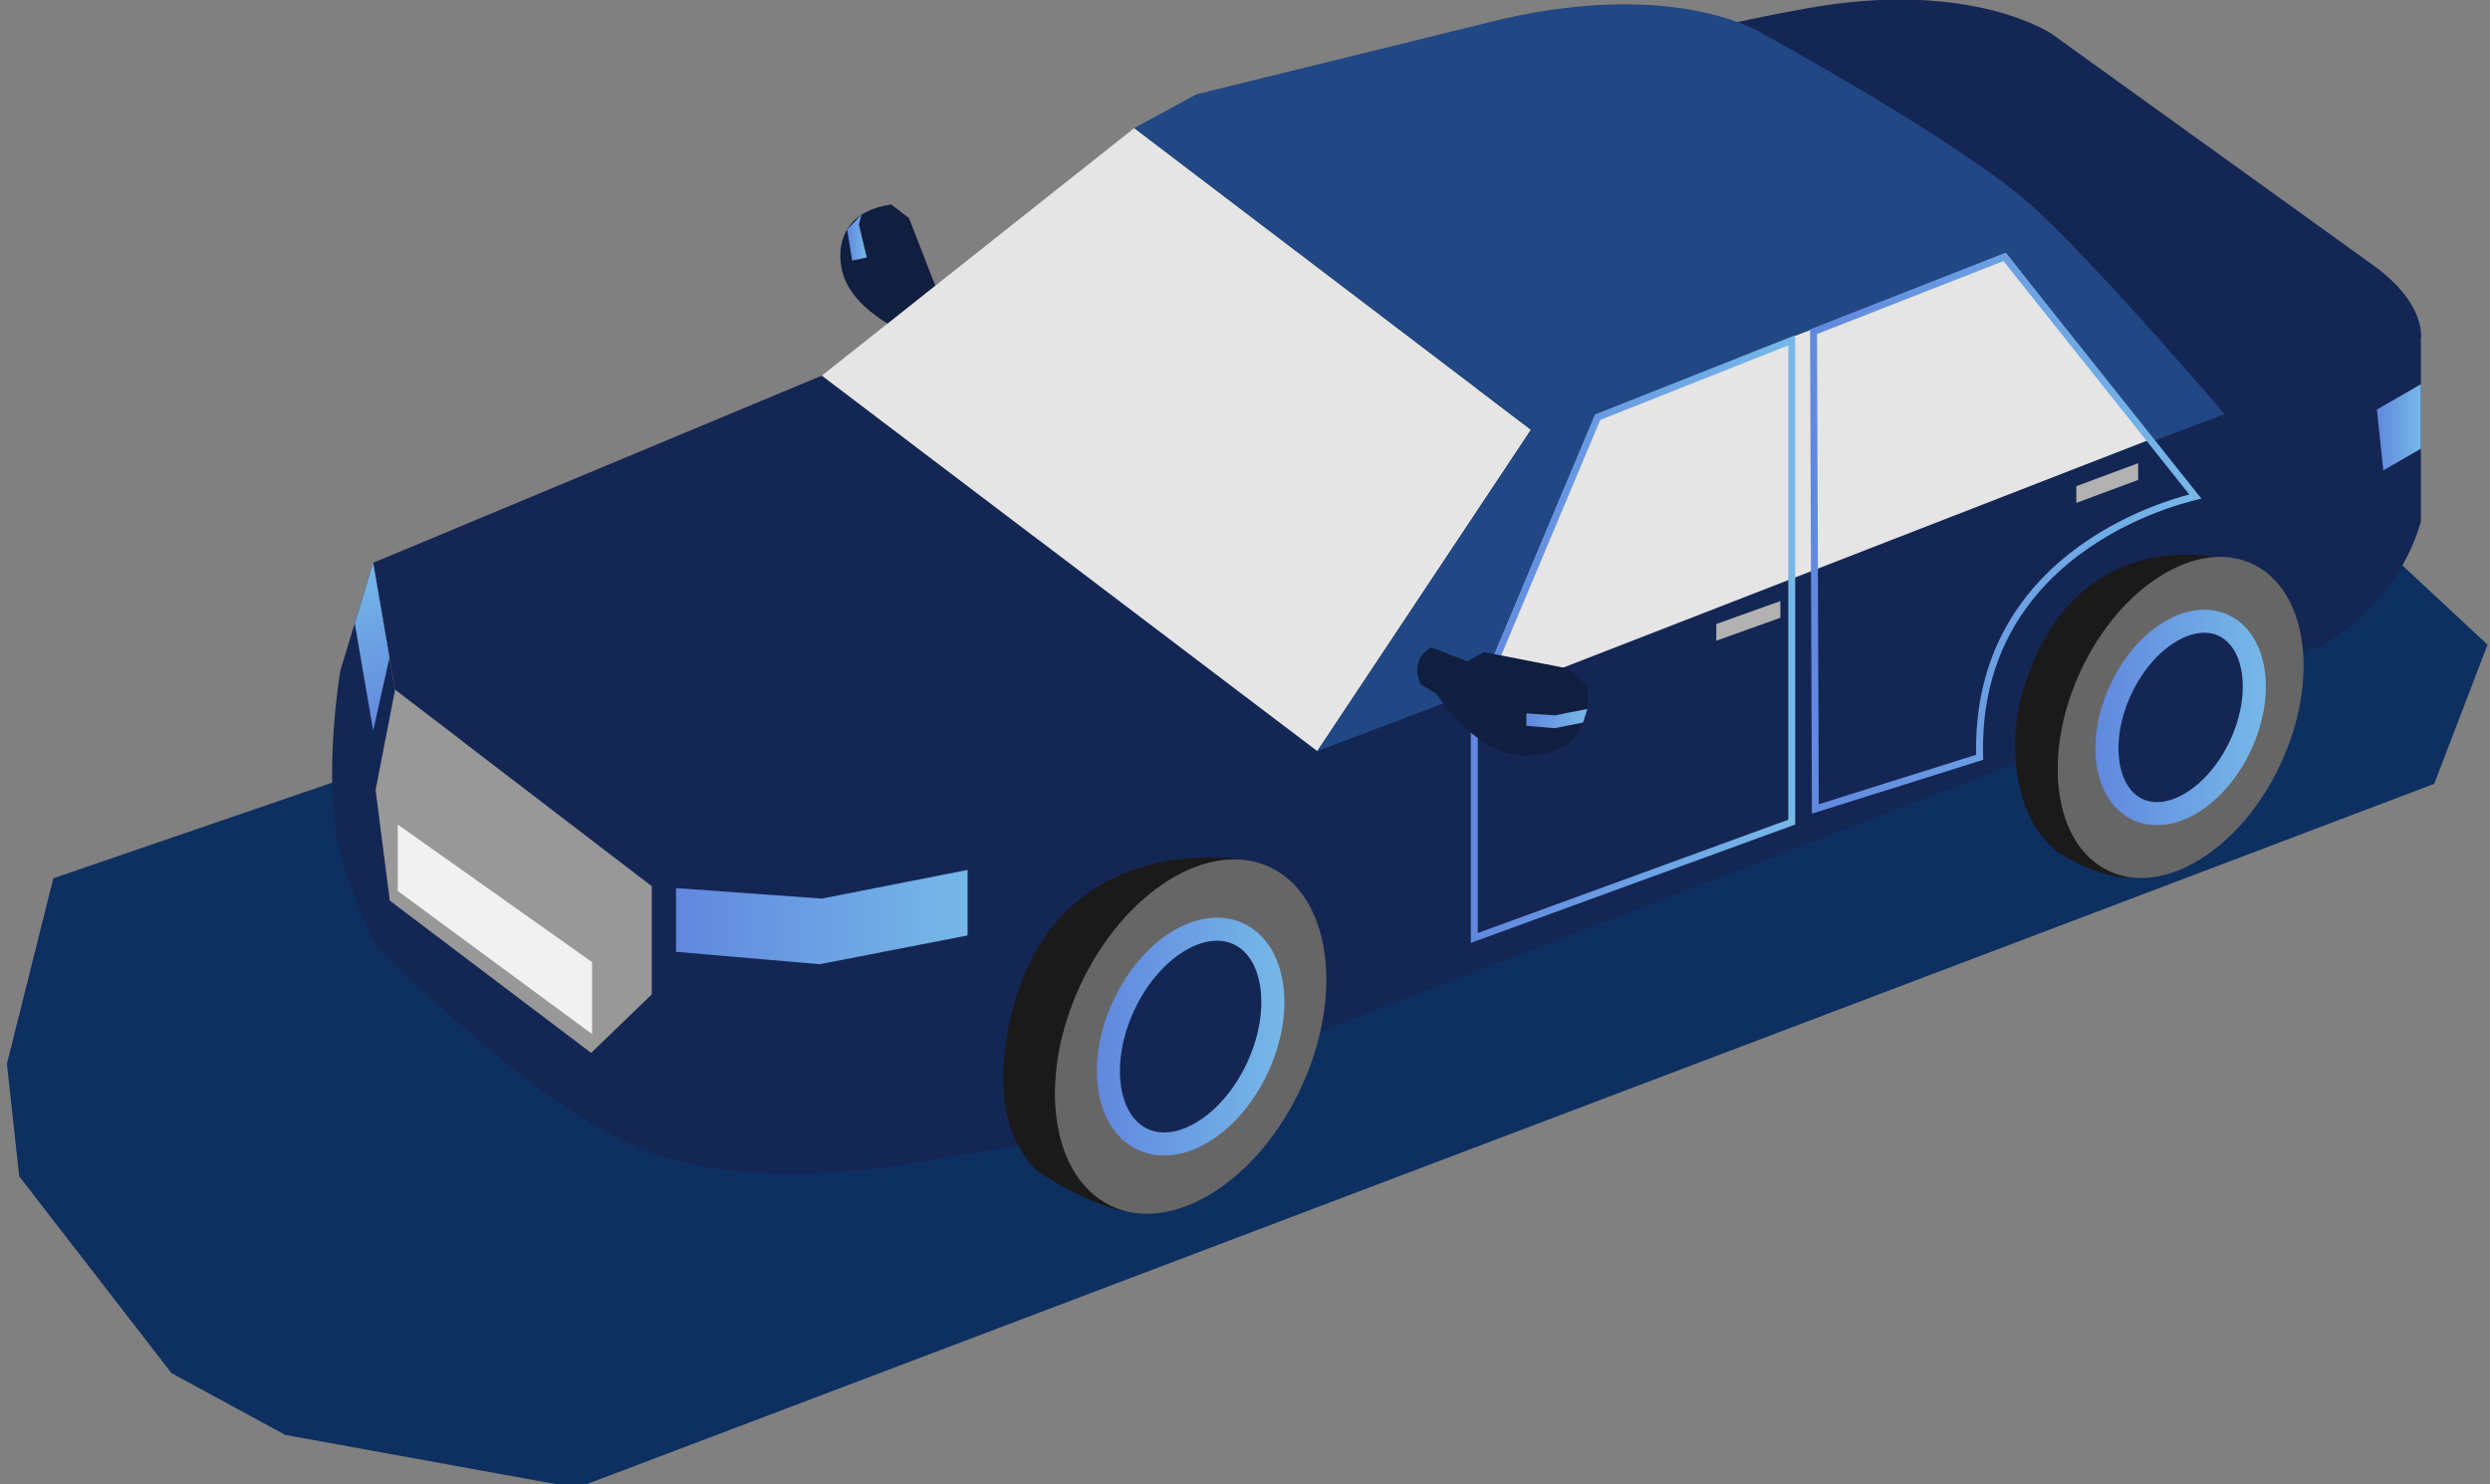
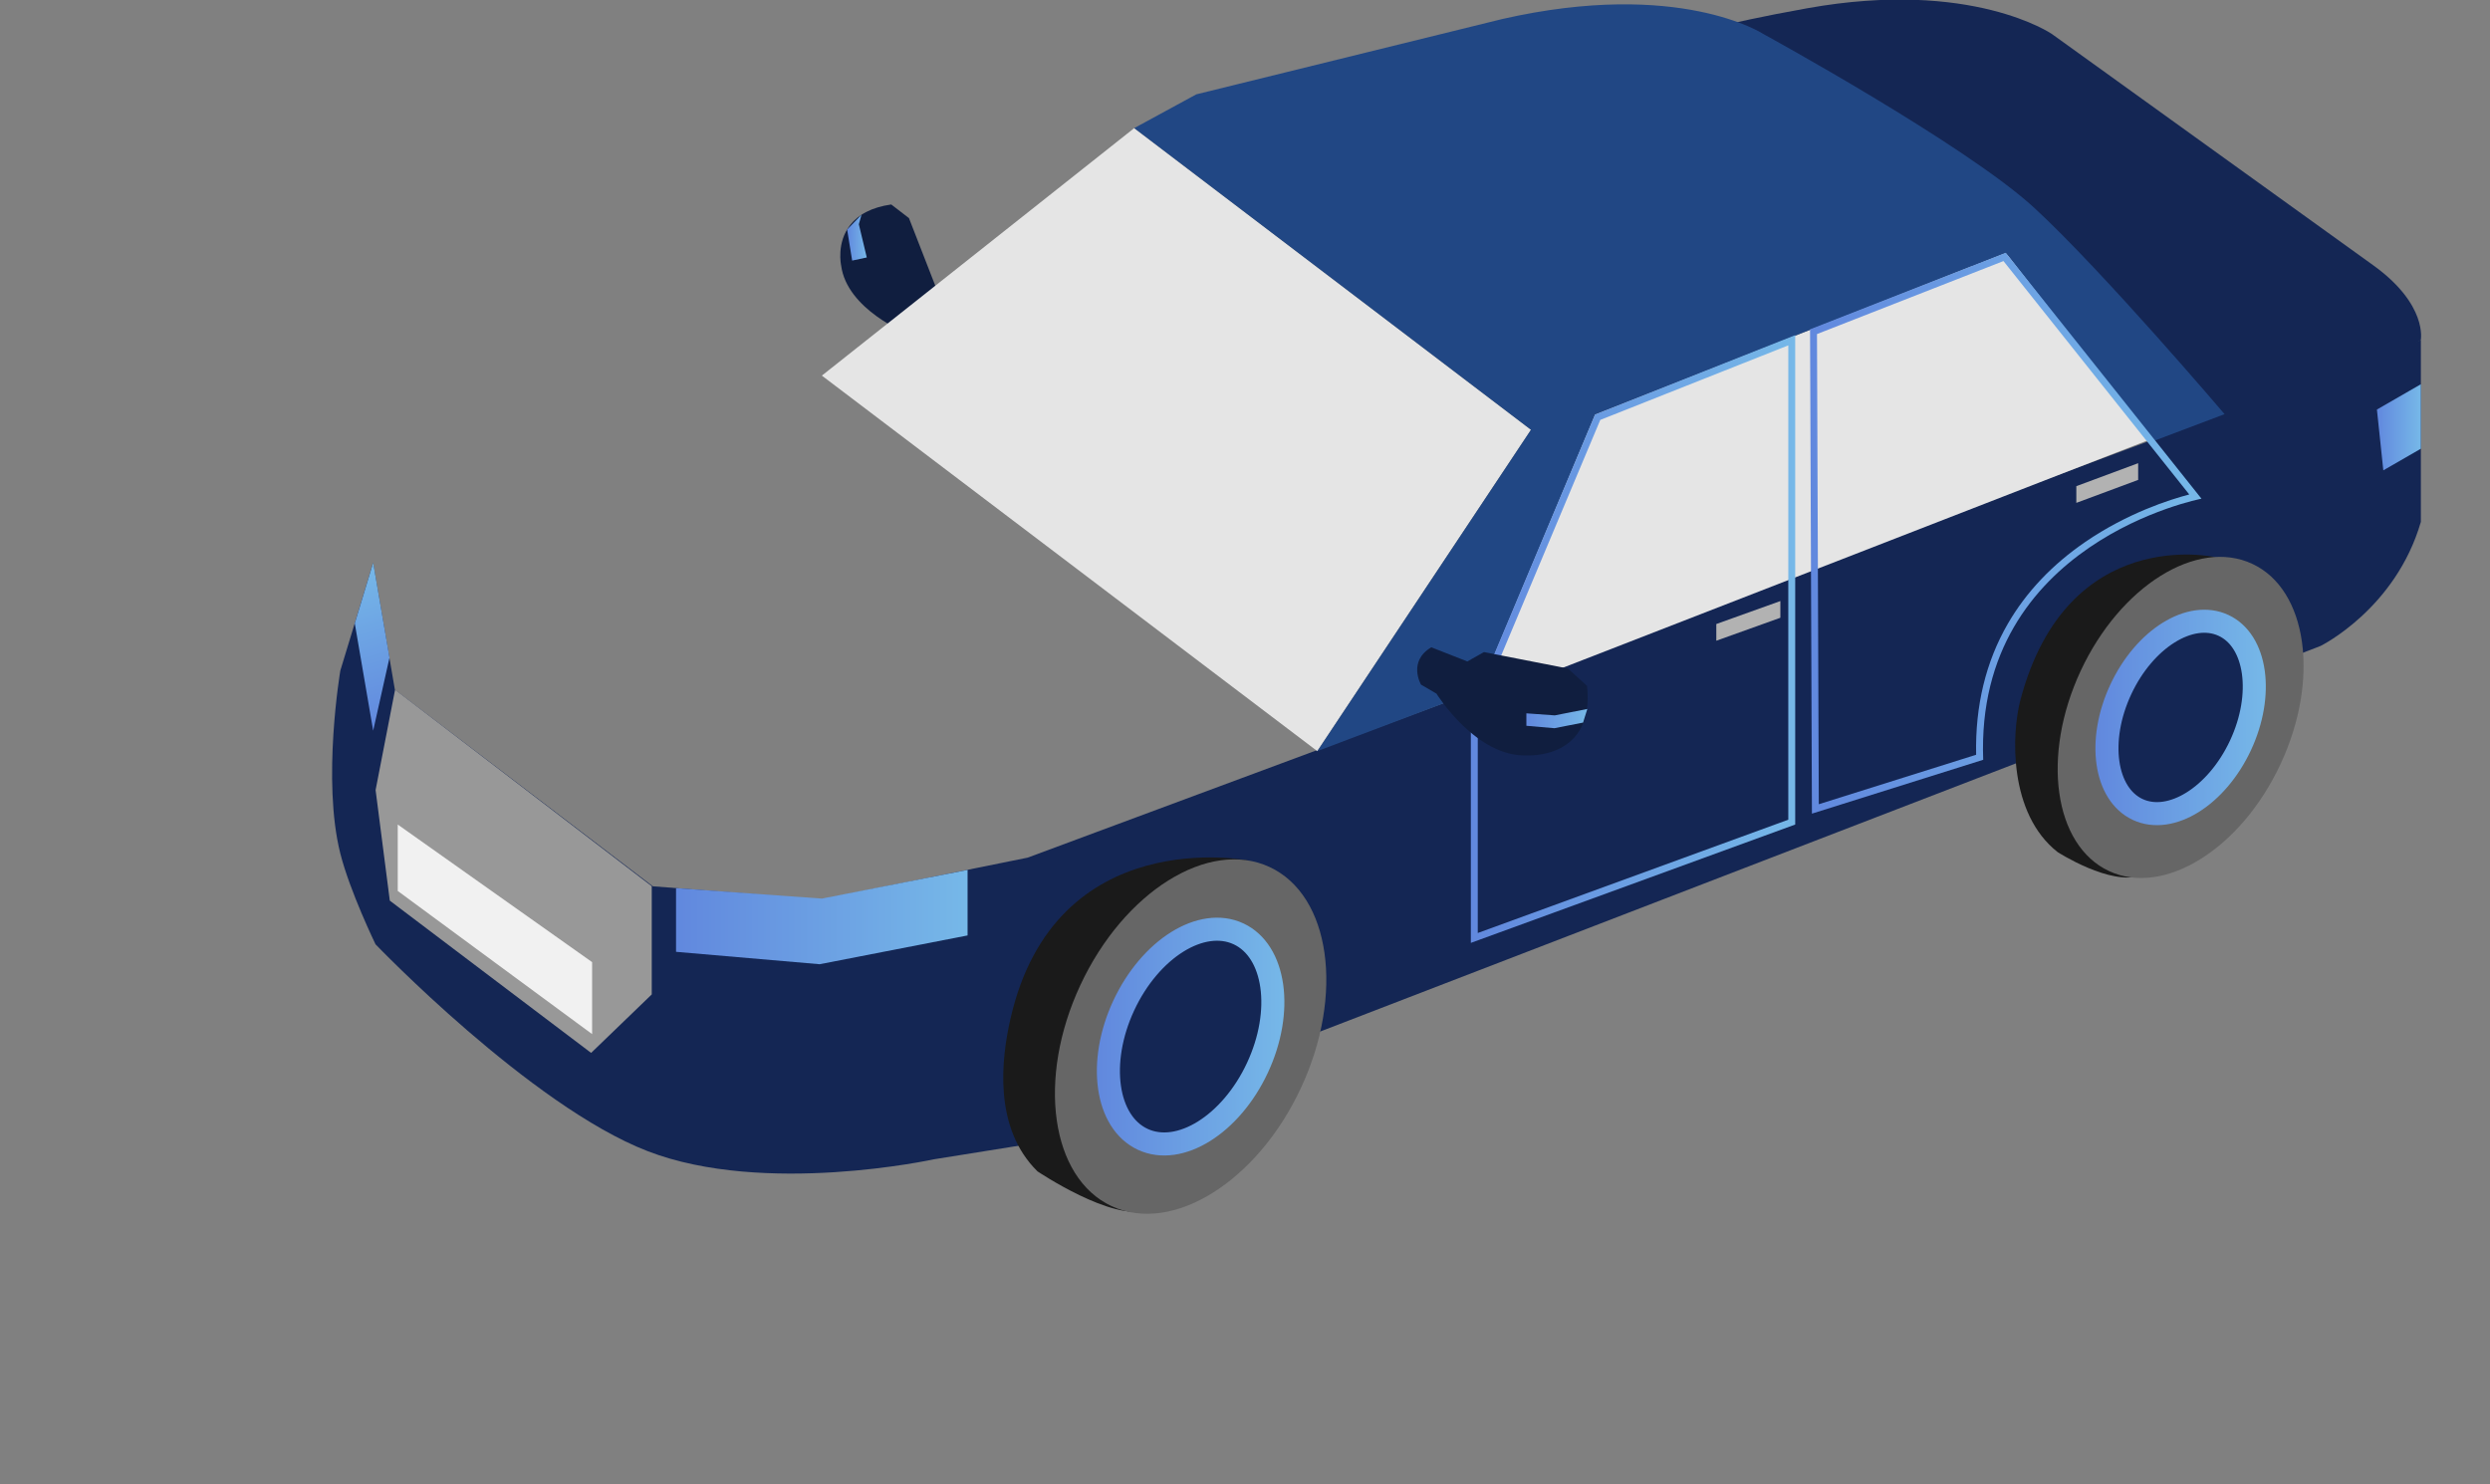
<svg xmlns="http://www.w3.org/2000/svg" version="1.1" x="0px" y="0px" width="1080px" height="643.879px" viewBox="0 0 1080 643.879" enable-background="new 0 0 1080 643.879" xml:space="preserve">
  <rect x="0" y="0" width="1080" height="643.879" fill="#808080" stroke="none" />
  <g id="Umzug">
</g>
  <g id="Lebensmittelindustrie">
</g>
  <g id="Sanitär">
</g>
  <g id="Transport_und_Logistik">
</g>
  <g id="Maschinen-_und_Anlagenbau">
</g>
  <g id="Kraftfahrzeugbau">
-     <polygon id="Schatten_4_" fill="#0D3060" points="1055.814,339.981 250.179,645.379 123.715,622.385 74.379,595.583 8.34,510.24    3,461.431 23.119,380.955 818.364,108.177 889.926,103.576 1078.93,279.624  " />
    <g id="Kraftfahrzeug">
      <g id="Seitenspiegel">
        <path fill="#101E3F" d="M411.128,143.607c-3.652,9.722-13.091,6.27-13.091,6.27l-4.349-5.101c0,0-26.39-10.464-28.854-29.633     c0,0-2.202-9.912,4.068-17.722c1.648-2.064,3.896-3.985,6.93-5.525c2.836-1.459,6.359-2.582,10.735-3.208l7.683,5.916     l11.633,29.879l-2.365,6.768L411.128,143.607z" />
        <linearGradient id="SVGID_1_" gradientUnits="userSpaceOnUse" x1="367.435" y1="103.089" x2="375.95" y2="103.089">
          <stop offset="0" style="stop-color:#6188DE" />
          <stop offset="1" style="stop-color:#76B8E8" />
        </linearGradient>
        <polygon fill="url(#SVGID_1_)" points="367.435,99.542 369.608,113.031 375.95,111.674 372.507,97.269 373.667,93.146    " />
      </g>
-       <polygon fill="#142654" points="161.862,244.106 171.334,299.17 283.237,384.43 356.358,390.122 446.058,371.995 571.358,325.802     356.472,162.918   " />
      <path fill="#142654" d="M784.001,3.558c-39.796,7.126-52.918,11.933-52.918,11.933l229.484,184.737l89.409-52.708    c0,0,3.176-15.332-20.658-32.485C1005.484,97.879,889.951,14.727,889.951,14.727S855.143-9.18,784.001,3.558z" />
      <path fill="#142654" d="M1050.015,147.52v78.832c-10.951,37.787-43.501,53.827-43.501,53.827L445.722,496.334l-40.685,6.514    c0,0-73.39,16.072-124.162-3.553c-50.773-19.626-117.993-89.705-117.993-89.705s-11.108-22.896-15.27-39.371    c-8.034-31.811,0-79.34,0-79.34l14.235-46.777l9.426,55.064l111.871,85.258l73.035,5.7L445.722,372L1050.015,147.52z" />
      <polygon fill="#E5E5E5" points="491.943,55.573 356.472,162.918 571.358,325.802 664.042,186.415   " />
      <polygon fill="#E5E5E5" points="947.712,184.717 639.321,304.619 691.821,179.811 869.945,109.635   " />
      <path fill="#214784" d="M491.943,55.573l26.942-14.652L651.658,8.234c76.754-17.414,113.134,6.492,113.134,6.492    s87.896,48.075,117.651,75.527c29.758,27.449,82.438,89.384,82.438,89.384l-31.093,11.759l-63.843-81.762l-178.124,70.176    L641.754,299.17l-70.396,26.632l92.684-139.387L491.943,55.573z" />
      <g id="Räder">
        <path fill="#1A1A1A" d="M449.977,508.059c0,0,32.793,22.075,47.592,16.695l43.9-151.509c0,0-83.905-16.813-103.268,68.949     C434.274,459.588,430.854,489.221,449.977,508.059z" />
        <path fill="#666666" d="M564.26,471.909c-18.933,40.616-55.7,63.559-82.123,51.243c-26.419-12.313-32.495-55.226-13.561-95.84     c18.926-40.611,55.695-63.551,82.116-51.235C577.117,388.393,583.187,431.304,564.26,471.909z" />
        <linearGradient id="SVGID_2_" gradientUnits="userSpaceOnUse" x1="475.75" y1="449.615" x2="557.083" y2="449.615">
          <stop offset="0" style="stop-color:#6188DE" />
          <stop offset="1" style="stop-color:#76B8E8" />
        </linearGradient>
        <path fill="#142654" stroke="url(#SVGID_2_)" stroke-width="10" stroke-miterlimit="10" d="M545.409,463.125     c-11.474,24.612-33.751,38.516-49.764,31.052c-16.01-7.462-19.69-33.464-8.217-58.077c11.468-24.607,33.749-38.51,49.76-31.048     C553.2,412.516,556.878,438.519,545.409,463.125z" />
        <path fill="#1A1A1A" d="M892.482,369.608c0,0,23.094,14.821,36.12,10.084l31.965-138.069c0,0-63.81-14.44-84.157,61.659     C872.355,318.443,871.203,352.914,892.482,369.608z" />
        <path fill="#666666" d="M989.166,331.386c-17.157,36.804-50.471,57.591-74.411,46.431c-23.939-11.159-29.445-50.036-12.29-86.84     c17.149-36.798,50.468-57.583,74.406-46.422C1000.813,255.707,1006.313,294.592,989.166,331.386z" />
        <linearGradient id="SVGID_3_" gradientUnits="userSpaceOnUse" x1="908.86" y1="311.185" x2="982.766" y2="311.185">
          <stop offset="0" style="stop-color:#6188DE" />
          <stop offset="1" style="stop-color:#76B8E8" />
        </linearGradient>
        <path fill="#142654" stroke="url(#SVGID_3_)" stroke-width="10" stroke-miterlimit="10" d="M971.786,323.289     c-10.278,22.049-30.238,34.504-44.582,27.818c-14.341-6.685-17.642-29.98-7.361-52.03c10.272-22.043,30.237-34.499,44.578-27.812     C978.767,277.948,982.062,301.245,971.786,323.289z" />
      </g>
      <g id="Front_4_">
        <polygon id="Kühlergrill" fill="#989898" points="171.355,299.17 282.686,384.384 282.686,431.323 256.389,456.69      169.073,390.646 162.909,342.688    " />
        <linearGradient id="Scheinwerfer_8_" gradientUnits="userSpaceOnUse" x1="293.223" y1="397.777" x2="419.674" y2="397.777">
          <stop offset="0" style="stop-color:#6188DE" />
          <stop offset="1" style="stop-color:#76B8E8" />
        </linearGradient>
        <polygon id="Scheinwerfer" fill="url(#Scheinwerfer_8_)" points="293.223,385.212 293.223,412.85 355.514,418.229      419.674,405.743 419.674,377.324 356.449,389.758    " />
        <linearGradient id="Scheinwerfer_9_" gradientUnits="userSpaceOnUse" x1="353.891" y1="167.017" x2="424.095" y2="167.017" gradientTransform="matrix(-0.266 -0.964 0.964 -0.266 104.386 699.914)">
          <stop offset="0" style="stop-color:#6188DE" />
          <stop offset="1" style="stop-color:#76B8E8" />
        </linearGradient>
        <polygon id="Scheinwerfer_1_" fill="url(#Scheinwerfer_9_)" points="161.862,316.933 168.938,285.241 161.862,244.106      153.88,270.377    " />
      </g>
      <g id="Türen">
        <g>
          <linearGradient id="SVGID_4_" gradientUnits="userSpaceOnUse" x1="637.96" y1="277.18" x2="778.646" y2="277.18">
            <stop offset="0" style="stop-color:#6188DE" />
            <stop offset="1" style="stop-color:#76B8E8" />
          </linearGradient>
          <path fill="url(#SVGID_4_)" d="M775.646,149.802V355.54L640.96,404.688v-96.225l53.137-126.328L775.646,149.802       M778.646,145.385l-86.825,34.426L637.96,307.857v101.118l140.686-51.337V145.385L778.646,145.385z" />
        </g>
        <g>
          <linearGradient id="SVGID_5_" gradientUnits="userSpaceOnUse" x1="785.085" y1="231.274" x2="954.854" y2="231.274">
            <stop offset="0" style="stop-color:#6188DE" />
            <stop offset="1" style="stop-color:#76B8E8" />
          </linearGradient>
          <path fill="url(#SVGID_5_)" d="M868.977,113.235l80.582,101.239c-8.416,2.207-26.762,8.04-45.064,20.571      c-14.372,9.839-25.68,21.774-33.611,35.474c-9.576,16.54-14.204,35.655-13.767,56.854l-68.239,21.458l-0.784-203.933      L868.977,113.235 M869.945,109.635l-84.86,33.22l0.808,210.06l74.288-23.36c-3.543-94.428,94.673-113.244,94.673-113.244      L869.945,109.635L869.945,109.635z" />
        </g>
        <polygon fill="#B2B2B2" points="772.206,267.95 744.424,277.914 744.424,270.666 772.206,260.703    " />
        <polygon fill="#B2B2B2" points="927.396,208.157 900.572,218.122 900.572,210.875 927.396,200.91    " />
      </g>
      <polygon id="Nummernschild" fill="#F1F1F1" points="172.52,357.639 172.52,386.451 256.821,448.537 256.821,417.322   " />
      <linearGradient id="Rückscheinwerfer_1_" gradientUnits="userSpaceOnUse" x1="1030.951" y1="185.336" x2="1050.015" y2="185.336">
        <stop offset="0" style="stop-color:#6188DE" />
        <stop offset="1" style="stop-color:#76B8E8" />
      </linearGradient>
      <polygon id="Rückscheinwerfer" fill="url(#Rückscheinwerfer_1_)" points="1050.015,166.66 1050.015,194.623 1033.729,204.012     1030.951,177.639   " />
      <g id="Seitenspiegel_1_">
        <path id="Spiegel_1_" fill="#101E3F" d="M616.34,296.95l6.697,3.908c0,0,17.304,27.912,39.632,26.794     c0,0,29.156,1.6,25.677-30.142l-8.296-7.544l-36.398-7.133l-7.218,4.07l-15.629-6.14     C610.478,286.904,616.34,296.95,616.34,296.95z" />
        <linearGradient id="Licht_4_" gradientUnits="userSpaceOnUse" x1="662.039" y1="311.684" x2="688.48" y2="311.684">
          <stop offset="0" style="stop-color:#6188DE" />
          <stop offset="1" style="stop-color:#76B8E8" />
        </linearGradient>
        <polygon id="Licht_2_" fill="url(#Licht_4_)" points="662.039,309.407 662.039,314.806 674.184,315.858 686.644,313.417      688.479,307.51 674.354,310.296    " />
      </g>
    </g>
  </g>
  <g id="Landwirtschaft">
</g>
  <g id="Industrieamaturen">
</g>
  <g id="Gesundheitswesen">
</g>
  <g id="Elektrotechnik">
</g>
  <g id="Baugewerbe">
</g>
</svg>